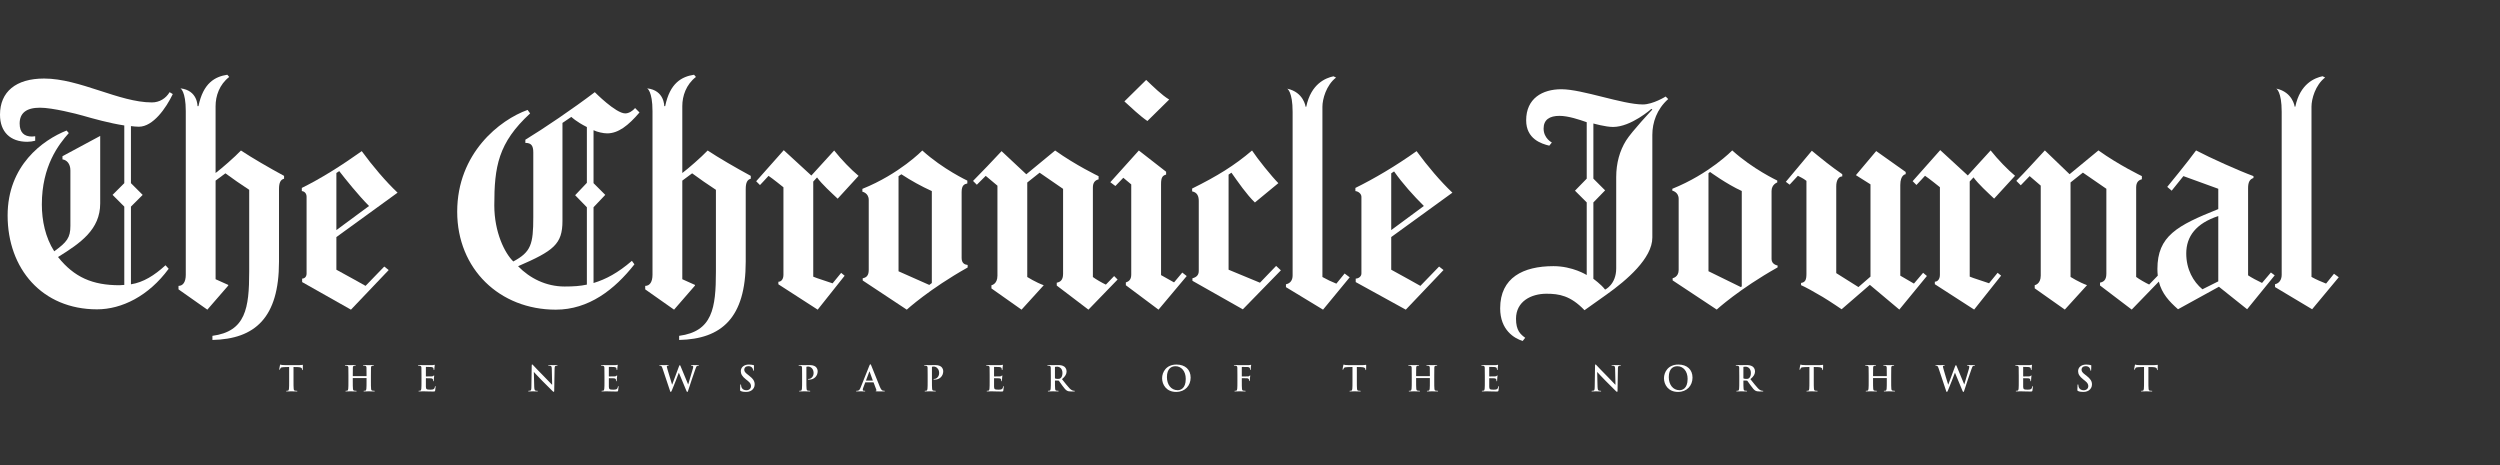
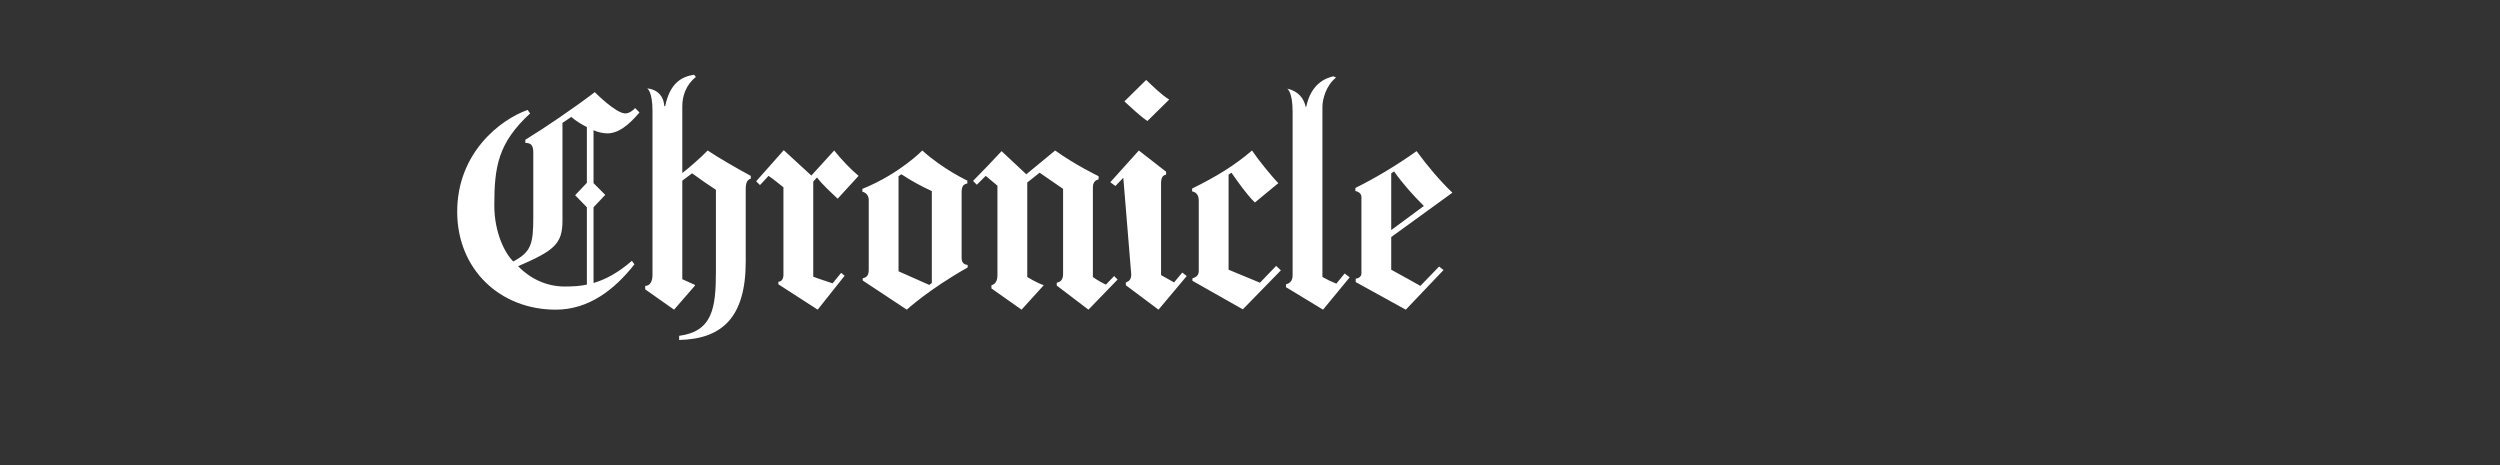
<svg xmlns="http://www.w3.org/2000/svg" fill="none" viewBox="0 0 215 40" height="40" width="215">
  <rect x="0" y="0" width="215" height="40" fill="#333333" stroke="none" />
  <g clip-path="url(#clip0_7733_1507)">
-     <path fill="white" d="M116.073 23.849L113.782 26.63L110.592 24.694V24.449C110.974 24.367 111.165 24.095 111.165 23.686V9.617C111.165 7.871 110.701 7.626 110.701 7.626C112.119 7.926 112.283 9.18 112.283 9.18H112.337C112.746 7.189 114.027 6.699 114.682 6.562L114.9 6.671C114.055 7.326 113.728 8.525 113.728 9.18V23.822C114.114 24.04 114.514 24.232 114.927 24.394L115.636 23.521L116.073 23.849ZM100.551 8.561L98.677 10.407C98.042 9.977 97.273 9.244 96.698 8.72L98.572 6.874C99.168 7.435 99.915 8.183 100.551 8.561ZM110.156 23.249L106.884 26.603L102.549 24.149V23.931C102.876 23.849 103.094 23.67 103.094 23.303V17.278C103.094 16.871 102.958 16.542 102.524 16.46L102.522 16.215C104.676 15.151 106.176 14.224 107.675 12.943C108.139 13.652 109.366 15.178 109.939 15.751L107.921 17.414C107.203 16.723 106.478 15.661 105.904 14.851L105.658 15.015V23.195L108.357 24.313L109.747 22.868L110.156 23.249ZM102.058 23.74L99.632 26.63L96.823 24.531V24.285C97.096 24.204 97.287 24.04 97.287 23.604V15.86L96.605 15.288L95.924 15.997L95.487 15.67L97.941 12.943L100.286 14.77V15.015C99.986 15.097 99.85 15.245 99.85 15.833V23.659L100.968 24.286L101.677 23.441L102.058 23.74ZM96.114 24.04L93.606 26.63L90.88 24.558V24.312C91.152 24.258 91.425 24.122 91.425 23.549V16.242L89.407 14.852C88.67 15.437 89.026 15.154 88.344 15.697V23.822C88.344 23.822 89.08 24.286 89.761 24.531L87.853 26.631L85.263 24.804V24.531C85.263 24.531 85.78 24.449 85.78 23.713V15.969L84.772 15.124L84.008 15.888L83.681 15.56C84.417 14.824 85.399 13.788 86.135 12.998L88.262 14.988L90.743 12.943C92.488 14.197 94.479 15.152 94.479 15.152V15.425C94.151 15.506 93.988 15.724 93.988 16.134V23.823C94.233 24.013 94.806 24.34 95.106 24.477C95.296 24.286 95.815 23.741 95.815 23.741L96.114 24.04ZM73.838 15.124L72.039 17.087C71.493 16.569 70.675 15.833 70.266 15.26L69.939 15.615V23.794C70.156 23.903 71.345 24.266 71.603 24.367L72.339 23.467L72.639 23.713L70.321 26.63L66.94 24.449V24.231C67.185 24.231 67.376 24.013 67.376 23.631V16.106C67.376 16.106 66.395 15.315 66.095 15.124C65.904 15.342 65.358 15.915 65.358 15.915L65.031 15.588L67.403 12.916L69.776 15.097L71.739 12.943C72.366 13.734 73.183 14.579 73.838 15.124ZM64.568 15.369C64.268 15.451 64.132 15.697 64.132 16.269V22.502C64.132 27.337 62.059 29.155 58.406 29.237V28.882C61.269 28.5 61.569 26.51 61.569 23.347V16.324C60.941 15.915 60.069 15.315 59.524 14.906C59.151 15.183 59.435 14.972 58.678 15.533V24.013L59.769 24.503V24.558L57.969 26.631L55.488 24.885V24.586C55.87 24.586 56.115 24.259 56.115 23.631V9.562C56.115 7.817 55.652 7.599 55.652 7.599C57.151 7.763 57.124 9.126 57.124 9.126H57.206C57.615 7.135 58.624 6.59 59.687 6.427L59.85 6.618C59.005 7.272 58.678 8.253 58.678 9.126V14.879C59.208 14.481 60.291 13.537 60.859 12.943C61.776 13.554 63.259 14.416 64.567 15.125V15.369H64.568ZM122.153 24.586C122.153 24.586 120.488 23.646 119.645 23.195V20.387L124.907 16.57C123.898 15.616 122.78 14.307 121.826 12.998C120.026 14.28 118.172 15.37 116.564 16.161V16.434C116.837 16.461 117.082 16.679 117.082 16.925V23.523C117.082 23.796 116.809 23.959 116.591 23.959V24.259L120.899 26.631L124.143 23.223L123.762 22.923L122.153 24.586ZM119.645 14.906L119.89 14.742C120.641 15.809 121.532 16.794 122.453 17.714L119.645 19.787V14.906ZM82.7 22.186V16.515C82.7 15.915 82.945 15.833 83.191 15.778V15.533C83.191 15.533 81.091 14.551 79.319 12.943C79.319 12.943 77.355 14.96 74.165 16.242V16.487C74.165 16.487 74.711 16.59 74.711 17.196V23.222C74.711 23.713 74.493 23.876 74.193 23.931V24.122L77.983 26.63C77.983 26.63 79.919 24.858 83.218 23.004V22.786C82.972 22.759 82.7 22.649 82.7 22.186ZM80.137 24.34L79.918 24.504L77.274 23.331V15.151L77.519 14.988C78.353 15.536 79.228 16.02 80.137 16.433V24.34H80.137ZM51.044 24.34V17.823L52.053 16.76L51.044 15.751V11.198C51.378 11.359 51.887 11.47 52.216 11.47C53.178 11.47 54.043 10.789 54.997 9.671L54.615 9.289C54.397 9.562 54.062 9.753 53.77 9.753C52.952 9.753 51.153 7.926 51.153 7.926C49.293 9.339 46.771 11.05 45.181 12.016V12.289C45.672 12.289 45.863 12.507 45.863 13.107V18.669C45.863 21.007 45.672 21.668 44.145 22.486C43.409 21.777 42.51 19.978 42.51 17.66C42.51 14.334 42.837 12.289 45.591 9.753L45.373 9.453C43.001 10.298 39.319 13.161 39.319 18.206C39.319 23.141 42.973 26.631 47.799 26.631C50.635 26.631 52.852 24.908 54.561 22.732L54.343 22.432C53.143 23.468 52.103 24.02 51.044 24.34ZM50.471 15.724L49.462 16.788L50.471 17.824V24.477C49.891 24.601 49.318 24.64 48.562 24.64C46.954 24.64 45.563 23.931 44.555 22.895C47.619 21.568 48.372 21.001 48.372 18.996V10.571L49.135 10.053C49.135 10.053 49.544 10.462 50.471 10.926V15.724Z" />
-     <path fill="white" d="M201.133 23.843L198.843 26.596L195.652 24.688V24.442C196.034 24.361 196.225 24.034 196.225 23.624V9.61C196.225 7.865 195.761 7.619 195.761 7.619C197.179 7.919 197.343 9.173 197.343 9.173H197.397C197.806 7.183 199.088 6.692 199.742 6.556L199.96 6.665C199.115 7.319 198.788 8.519 198.788 9.173V23.815C199.245 24.072 199.655 24.233 200.042 24.388L200.724 23.542L201.133 23.843ZM173.294 15.117L171.495 17.081C170.95 16.563 170.132 15.827 169.723 15.254L169.395 15.608V23.788C169.613 23.896 170.801 24.259 171.059 24.36L171.795 23.461L172.095 23.706L169.777 26.623L166.396 24.442V24.224C166.641 24.224 166.832 24.006 166.832 23.624V16.099C166.832 16.099 165.851 15.308 165.551 15.117C165.36 15.336 164.814 15.908 164.814 15.908L164.487 15.581L166.859 12.909L169.231 15.09L171.195 12.936C171.822 13.727 172.64 14.572 173.294 15.117ZM165.714 23.734L163.342 26.624L160.807 24.497L158.38 26.596C158.38 26.596 157.394 25.923 156.744 25.533C156.026 25.102 155.217 24.66 154.89 24.524V24.333C155.245 24.279 155.354 24.088 155.354 23.543V15.554C155.061 15.32 154.781 15.215 154.618 15.117L153.909 15.881L153.582 15.636L155.818 12.963C155.818 12.963 156.608 13.618 157.099 14C157.535 14.34 157.98 14.667 158.435 14.981V15.172C158.108 15.172 157.917 15.526 157.917 16.017V23.488L159.826 24.688L160.862 23.788V15.854L159.608 15.063L161.353 12.991L163.889 14.79V14.981C163.889 14.981 163.425 15.008 163.425 15.908V23.706C163.425 23.706 164.489 24.32 164.598 24.388L165.388 23.461L165.714 23.734ZM195.298 23.434L194.534 24.333C194.126 24.143 193.62 23.87 193.335 23.679V16.181C193.335 15.69 193.462 15.418 193.798 15.309V15.145C192.516 14.674 190.065 13.572 188.863 12.937C188.154 13.918 186.382 16.072 186.382 16.072L186.764 16.399C186.764 16.399 187.391 15.608 187.773 15.145L190.772 16.235V17.981C187.228 19.398 185.537 20.298 185.537 23.134C185.537 23.335 185.548 23.525 185.569 23.704C185.421 23.858 184.986 24.312 184.828 24.47C184.528 24.333 183.956 24.006 183.71 23.816V16.126C183.71 15.717 183.874 15.499 184.201 15.417V15.145C184.201 15.145 182.21 14.19 180.466 12.936L177.984 14.981L175.858 12.936C175.121 13.727 174.14 14.817 173.403 15.554L173.785 15.935L174.549 15.145L175.503 15.963V23.706C175.503 24.442 174.985 24.524 174.985 24.524V24.797L177.575 26.624L179.484 24.524C178.802 24.279 178.066 23.816 178.066 23.816V15.69L179.129 14.845L181.147 16.235V23.543C181.147 24.115 180.874 24.252 180.602 24.306V24.552L183.328 26.624L185.66 24.216C185.92 25.258 186.559 25.93 187.309 26.596L190.827 24.66L193.253 26.596L195.625 23.679L195.298 23.434ZM190.772 24.197L189.409 24.879C188.618 24.225 188.018 23.162 188.018 21.798C188.018 20.326 188.863 19.208 190.772 18.581V24.197ZM152.354 22.288V16.426C152.354 15.854 152.845 15.69 152.845 15.69V15.526C152.845 15.526 150.746 14.545 148.973 12.936C148.973 12.936 147.01 14.953 143.82 16.235V16.398C143.82 16.398 144.365 16.508 144.365 17.107V23.215C144.365 23.842 143.847 23.924 143.847 23.924V24.114L147.638 26.623C147.638 26.623 149.574 24.851 152.873 22.997V22.833C152.872 22.834 152.354 22.752 152.354 22.288ZM149.791 24.633L149.71 24.688L146.929 23.325V14.899L147.065 14.79C147.065 14.79 148.483 15.827 149.792 16.426V24.633H149.791ZM143.247 8.301C143.247 8.301 142.157 8.983 141.284 8.983C139.539 8.983 136.076 7.674 134.277 7.674C132.641 7.674 131.25 8.465 131.25 10.346C131.25 11.955 132.559 12.364 133.24 12.528L133.459 12.255C133.459 12.255 132.75 11.9 132.75 11.055C132.75 10.291 133.267 9.964 134.113 9.964C134.876 9.964 135.83 10.291 136.458 10.51V15.363L135.449 16.399L136.458 17.408V23.652C136.458 23.652 135.258 22.889 133.595 22.889C131.004 22.889 129.014 23.87 129.014 26.515C129.014 28.396 130.241 29.105 130.95 29.323L131.168 29.05C130.759 28.75 130.377 28.424 130.377 27.415C130.377 25.915 131.686 25.261 132.995 25.261C134.086 25.261 135.067 25.424 136.267 26.678L138.148 25.342C139.918 24.085 142.101 22.207 142.101 20.434V11.6C142.101 10.537 142.483 9.392 143.465 8.519L143.247 8.301ZM139.839 12.091C139.295 12.965 138.994 14.027 138.994 15.227V23.079C138.994 24.47 138.039 24.906 138.039 24.906C137.685 24.442 137.031 23.979 137.031 23.979V17.408L138.039 16.372L137.031 15.363V10.619C137.031 10.619 138.067 10.918 138.721 10.918C140.275 10.918 142.02 9.364 142.02 9.364L142.102 9.419C142.102 9.419 140.331 11.301 139.839 12.091Z" />
-     <path fill="white" d="M24.43 15.369C24.13 15.451 23.994 15.697 23.994 16.269V22.502C23.994 27.337 21.922 29.155 18.268 29.237V28.882C21.131 28.5 21.431 26.51 21.431 23.347V16.324C20.804 15.915 19.931 15.315 19.386 14.906C19.013 15.183 19.297 14.972 18.541 15.533V24.013L19.631 24.503V24.558L17.832 26.631L15.351 24.885V24.586C15.732 24.586 15.977 24.259 15.977 23.631V9.562C15.977 7.817 15.514 7.599 15.514 7.599C17.014 7.763 16.986 9.126 16.986 9.126H17.068C17.477 7.135 18.486 6.59 19.549 6.427L19.713 6.618C18.867 7.272 18.54 8.253 18.54 9.126V14.879C19.07 14.481 20.153 13.537 20.722 12.943C21.638 13.554 23.121 14.416 24.43 15.125V15.369H24.43ZM14.86 8.09C14.287 9.289 13.169 10.898 11.943 10.898C11.724 10.898 11.479 10.871 11.261 10.844V15.752L12.27 16.761L11.261 17.769V24.45C12.324 24.286 13.278 23.686 14.233 22.813L14.506 23.113C12.788 25.458 10.47 26.603 8.344 26.603C3.627 26.603 0.655 23.114 0.655 18.533C0.655 14.218 3.681 12.043 5.726 11.225L5.917 11.444C5.044 12.425 3.599 14.279 3.599 17.578C3.599 18.969 3.899 20.414 4.663 21.613C5.754 20.823 6.054 20.442 6.054 19.432V14.661C6.054 14.088 5.754 13.761 5.372 13.706V13.434L8.617 11.689V17.496C8.617 19.741 6.926 20.904 4.99 22.104C6.381 23.849 7.962 24.53 10.28 24.53C10.416 24.53 10.525 24.503 10.689 24.503V17.769L9.68 16.76L10.689 15.751V10.789C9.434 10.598 8.022 10.205 7.117 9.944C6.6 9.795 4.526 9.262 3.436 9.262C2.263 9.262 1.69 9.725 1.69 10.625C1.69 11.389 2.072 11.743 2.754 11.743C2.837 11.743 3.027 11.717 3.027 11.717V12.103C2.804 12.161 2.575 12.192 2.344 12.194C0.872 12.194 0 11.334 0 9.862C0 7.898 1.363 6.754 3.79 6.754C6.865 6.754 10.252 8.808 13.06 8.808C13.714 8.808 14.258 8.472 14.587 7.926L14.86 8.09Z" />
-     <path fill="white" d="M31.438 24.585C31.438 24.585 29.772 23.645 28.929 23.195V20.387L34.191 16.57C33.182 15.615 32.065 14.306 31.11 12.998C29.311 14.279 27.565 15.37 25.957 16.161V16.433C26.23 16.461 26.366 16.679 26.366 16.924V23.523C26.366 23.795 26.202 23.959 25.984 23.959V24.259L30.183 26.631L33.428 23.223L33.046 22.923L31.438 24.585ZM28.929 14.879L29.174 14.715C29.679 15.37 30.827 16.804 31.737 17.714L28.929 19.787V14.879ZM24.867 31.561L24.419 31.573C24.245 31.579 24.173 31.594 24.128 31.66C24.098 31.706 24.083 31.741 24.077 31.765C24.071 31.789 24.062 31.802 24.044 31.802C24.022 31.802 24.017 31.786 24.017 31.753C24.017 31.705 24.073 31.432 24.08 31.408C24.089 31.369 24.098 31.351 24.116 31.351C24.14 31.351 24.17 31.381 24.245 31.387C24.332 31.396 24.446 31.402 24.545 31.402H25.734C25.927 31.402 25.999 31.372 26.023 31.372C26.044 31.372 26.047 31.39 26.047 31.435C26.047 31.498 26.038 31.706 26.038 31.784C26.035 31.814 26.029 31.832 26.011 31.832C25.987 31.832 25.981 31.817 25.978 31.772L25.975 31.739C25.969 31.661 25.888 31.577 25.62 31.571L25.242 31.562V32.794C25.242 33.07 25.242 33.307 25.257 33.436C25.266 33.52 25.284 33.586 25.374 33.599C25.416 33.605 25.482 33.611 25.527 33.611C25.56 33.611 25.575 33.619 25.575 33.634C25.575 33.655 25.551 33.664 25.518 33.664C25.32 33.664 25.131 33.655 25.047 33.655C24.978 33.655 24.788 33.664 24.668 33.664C24.629 33.664 24.608 33.655 24.608 33.634C24.608 33.619 24.62 33.611 24.656 33.611C24.701 33.611 24.737 33.604 24.764 33.599C24.824 33.586 24.842 33.52 24.851 33.433C24.866 33.307 24.866 33.07 24.866 32.794V31.561H24.867ZM31.505 32.348C31.514 32.348 31.523 32.342 31.523 32.327V32.264C31.523 31.808 31.523 31.723 31.517 31.627C31.511 31.525 31.487 31.477 31.388 31.456C31.349 31.449 31.31 31.447 31.271 31.447C31.238 31.447 31.22 31.441 31.22 31.42C31.22 31.4 31.241 31.393 31.283 31.393C31.445 31.393 31.634 31.402 31.715 31.402C31.788 31.402 31.977 31.393 32.094 31.393C32.136 31.393 32.157 31.4 32.157 31.42C32.157 31.441 32.139 31.447 32.103 31.447C32.079 31.447 32.052 31.45 32.016 31.456C31.935 31.471 31.911 31.522 31.905 31.627C31.899 31.723 31.899 31.808 31.899 32.264V32.793C31.899 33.069 31.899 33.306 31.914 33.435C31.923 33.519 31.941 33.586 32.031 33.598C32.073 33.604 32.139 33.61 32.184 33.61C32.217 33.61 32.232 33.618 32.232 33.633C32.232 33.655 32.208 33.664 32.172 33.664C31.977 33.664 31.788 33.655 31.703 33.655C31.635 33.655 31.445 33.664 31.328 33.664C31.286 33.664 31.265 33.655 31.265 33.633C31.265 33.618 31.277 33.61 31.313 33.61C31.358 33.61 31.394 33.604 31.421 33.598C31.481 33.586 31.496 33.52 31.508 33.432C31.523 33.306 31.523 33.069 31.523 32.793V32.528C31.523 32.516 31.514 32.511 31.505 32.511H30.358C30.349 32.511 30.339 32.513 30.339 32.528V32.793C30.339 33.069 30.339 33.306 30.354 33.435C30.363 33.519 30.381 33.586 30.471 33.598C30.513 33.604 30.58 33.61 30.625 33.61C30.658 33.61 30.673 33.618 30.673 33.633C30.673 33.655 30.649 33.664 30.613 33.664C30.418 33.664 30.228 33.655 30.144 33.655C30.075 33.655 29.886 33.664 29.765 33.664C29.726 33.664 29.705 33.655 29.705 33.633C29.705 33.618 29.717 33.61 29.753 33.61C29.799 33.61 29.834 33.604 29.862 33.598C29.922 33.586 29.937 33.52 29.949 33.432C29.964 33.306 29.964 33.069 29.964 32.793V32.264C29.964 31.808 29.964 31.723 29.958 31.627C29.952 31.525 29.928 31.477 29.829 31.456C29.79 31.449 29.751 31.447 29.712 31.447C29.679 31.447 29.661 31.441 29.661 31.42C29.661 31.4 29.682 31.393 29.724 31.393C29.886 31.393 30.075 31.402 30.156 31.402C30.229 31.402 30.418 31.393 30.535 31.393C30.577 31.393 30.598 31.4 30.598 31.42C30.598 31.441 30.58 31.447 30.544 31.447C30.52 31.447 30.493 31.45 30.457 31.456C30.376 31.471 30.352 31.522 30.346 31.627C30.34 31.723 30.34 31.808 30.34 32.264V32.327C30.34 32.342 30.349 32.348 30.358 32.348H31.505ZM36.248 32.264C36.248 31.808 36.248 31.723 36.242 31.627C36.236 31.525 36.212 31.477 36.113 31.456C36.074 31.449 36.035 31.447 35.996 31.447C35.962 31.447 35.944 31.441 35.944 31.42C35.944 31.4 35.966 31.393 36.011 31.393C36.17 31.393 36.359 31.402 36.443 31.402C36.539 31.402 37.137 31.402 37.194 31.4C37.237 31.396 37.281 31.39 37.323 31.381C37.338 31.378 37.356 31.369 37.371 31.369C37.386 31.369 37.389 31.381 37.389 31.396C37.389 31.417 37.374 31.453 37.365 31.591C37.362 31.622 37.356 31.754 37.35 31.789C37.347 31.805 37.341 31.823 37.32 31.823C37.299 31.823 37.293 31.808 37.293 31.781C37.294 31.744 37.287 31.707 37.275 31.673C37.254 31.619 37.224 31.583 37.074 31.564C36.932 31.557 36.789 31.553 36.647 31.552C36.632 31.552 36.626 31.561 36.626 31.583V32.342C36.626 32.364 36.629 32.375 36.647 32.375C36.713 32.375 37.058 32.375 37.128 32.369C37.2 32.363 37.245 32.354 37.272 32.324C37.293 32.3 37.305 32.285 37.32 32.285C37.332 32.285 37.341 32.291 37.341 32.309C37.341 32.327 37.326 32.375 37.317 32.528C37.311 32.589 37.305 32.709 37.305 32.73C37.305 32.753 37.305 32.787 37.278 32.787C37.257 32.787 37.251 32.775 37.251 32.76C37.248 32.73 37.248 32.691 37.239 32.652C37.224 32.592 37.182 32.547 37.071 32.535C36.929 32.528 36.787 32.526 36.644 32.526C36.63 32.526 36.626 32.538 36.626 32.556V32.793C36.626 32.895 36.623 33.172 36.626 33.259C36.632 33.466 36.68 33.511 36.986 33.511C37.065 33.511 37.191 33.511 37.269 33.475C37.347 33.439 37.383 33.376 37.404 33.252C37.41 33.219 37.416 33.207 37.437 33.207C37.461 33.207 37.461 33.231 37.461 33.261C37.461 33.33 37.437 33.535 37.422 33.594C37.401 33.672 37.374 33.672 37.26 33.672C36.806 33.672 36.605 33.654 36.428 33.654C36.359 33.654 36.17 33.663 36.05 33.663C36.011 33.663 35.989 33.654 35.989 33.633C35.989 33.618 36.001 33.609 36.038 33.609C36.083 33.609 36.118 33.603 36.146 33.597C36.206 33.585 36.221 33.519 36.233 33.432C36.248 33.306 36.248 33.069 36.248 32.792V32.264ZM45.943 33.255C45.949 33.49 45.989 33.568 46.048 33.589C46.099 33.607 46.156 33.61 46.205 33.61C46.238 33.61 46.256 33.616 46.256 33.633C46.256 33.658 46.229 33.664 46.187 33.664C45.991 33.664 45.871 33.655 45.814 33.655C45.787 33.655 45.646 33.664 45.49 33.664C45.451 33.664 45.424 33.661 45.424 33.633C45.424 33.616 45.442 33.61 45.472 33.61C45.511 33.61 45.565 33.607 45.608 33.594C45.685 33.57 45.698 33.483 45.7 33.222L45.727 31.444C45.727 31.384 45.737 31.342 45.767 31.342C45.799 31.342 45.827 31.381 45.878 31.435C45.914 31.474 46.37 31.964 46.809 32.399C47.013 32.603 47.419 33.036 47.47 33.084H47.485L47.455 31.735C47.452 31.552 47.425 31.495 47.353 31.465C47.307 31.447 47.236 31.447 47.193 31.447C47.157 31.447 47.145 31.438 47.145 31.42C47.145 31.396 47.178 31.393 47.223 31.393C47.379 31.393 47.524 31.402 47.587 31.402C47.62 31.402 47.734 31.393 47.881 31.393C47.92 31.393 47.95 31.396 47.95 31.42C47.95 31.438 47.932 31.447 47.896 31.447C47.866 31.446 47.836 31.449 47.806 31.456C47.722 31.48 47.698 31.543 47.695 31.711L47.662 33.607C47.662 33.673 47.65 33.7 47.623 33.7C47.59 33.7 47.554 33.667 47.52 33.634C47.331 33.454 46.947 33.06 46.634 32.751C46.307 32.426 45.973 32.051 45.919 31.994H45.91L45.943 33.255ZM51.983 32.264C51.983 31.808 51.983 31.723 51.977 31.627C51.971 31.525 51.947 31.477 51.848 31.456C51.809 31.449 51.77 31.447 51.731 31.447C51.698 31.447 51.68 31.441 51.68 31.42C51.68 31.4 51.701 31.393 51.746 31.393C51.905 31.393 52.094 31.402 52.178 31.402C52.275 31.402 52.872 31.402 52.929 31.4C52.973 31.396 53.016 31.39 53.058 31.381C53.073 31.378 53.091 31.369 53.107 31.369C53.121 31.369 53.124 31.381 53.124 31.396C53.124 31.417 53.109 31.453 53.1 31.591C53.097 31.622 53.091 31.754 53.085 31.789C53.083 31.805 53.076 31.823 53.055 31.823C53.034 31.823 53.028 31.808 53.028 31.781C53.028 31.744 53.022 31.707 53.01 31.673C52.989 31.619 52.959 31.583 52.809 31.564C52.667 31.557 52.525 31.553 52.383 31.552C52.368 31.552 52.361 31.561 52.361 31.583V32.342C52.361 32.364 52.364 32.375 52.383 32.375C52.449 32.375 52.794 32.375 52.863 32.369C52.935 32.363 52.98 32.354 53.007 32.324C53.029 32.3 53.041 32.285 53.056 32.285C53.068 32.285 53.077 32.291 53.077 32.309C53.077 32.327 53.062 32.375 53.053 32.528C53.047 32.595 53.043 32.663 53.041 32.73C53.041 32.753 53.041 32.787 53.014 32.787C52.992 32.787 52.987 32.775 52.987 32.76C52.984 32.73 52.984 32.691 52.974 32.652C52.959 32.592 52.917 32.547 52.806 32.535C52.664 32.528 52.522 32.526 52.38 32.526C52.365 32.526 52.362 32.538 52.362 32.556V32.793C52.362 32.895 52.359 33.172 52.362 33.259C52.368 33.466 52.416 33.511 52.722 33.511C52.801 33.511 52.927 33.511 53.005 33.475C53.083 33.439 53.119 33.376 53.14 33.252C53.146 33.219 53.152 33.207 53.173 33.207C53.197 33.207 53.197 33.231 53.197 33.261C53.197 33.33 53.173 33.535 53.158 33.594C53.138 33.672 53.111 33.672 52.996 33.672C52.543 33.672 52.342 33.654 52.164 33.654C52.096 33.654 51.906 33.663 51.786 33.663C51.747 33.663 51.726 33.654 51.726 33.633C51.726 33.618 51.738 33.609 51.774 33.609C51.819 33.609 51.855 33.603 51.882 33.597C51.942 33.585 51.957 33.519 51.969 33.432C51.984 33.306 51.984 33.069 51.984 32.792V32.264H51.983ZM56.978 31.687C56.942 31.576 56.909 31.504 56.867 31.474C56.834 31.453 56.774 31.447 56.746 31.447C56.716 31.447 56.698 31.444 56.698 31.42C56.698 31.399 56.722 31.393 56.764 31.393C56.92 31.393 57.086 31.402 57.113 31.402C57.14 31.402 57.272 31.393 57.446 31.393C57.488 31.393 57.51 31.402 57.51 31.42C57.51 31.444 57.485 31.447 57.456 31.447C57.431 31.447 57.402 31.447 57.38 31.459C57.353 31.471 57.347 31.492 57.347 31.525C57.347 31.564 57.377 31.666 57.414 31.802C57.465 32 57.744 32.91 57.798 33.078H57.807L58.39 31.513C58.423 31.429 58.441 31.405 58.465 31.405C58.498 31.405 58.513 31.45 58.552 31.546L59.177 33.057H59.186C59.24 32.855 59.48 32.063 59.586 31.711C59.607 31.642 59.616 31.579 59.616 31.537C59.616 31.489 59.589 31.447 59.471 31.447C59.441 31.447 59.42 31.438 59.42 31.42C59.42 31.399 59.444 31.393 59.489 31.393C59.649 31.393 59.775 31.402 59.801 31.402C59.823 31.402 59.952 31.393 60.051 31.393C60.084 31.393 60.105 31.399 60.105 31.417C60.105 31.438 60.09 31.447 60.063 31.447C60.027 31.447 59.992 31.452 59.958 31.462C59.886 31.489 59.852 31.609 59.79 31.781C59.651 32.159 59.336 33.114 59.189 33.565C59.156 33.67 59.141 33.706 59.102 33.706C59.072 33.706 59.054 33.67 59.009 33.559L58.384 32.054H58.378C58.321 32.207 57.922 33.271 57.792 33.547C57.735 33.67 57.72 33.706 57.685 33.706C57.654 33.706 57.639 33.674 57.616 33.595L56.978 31.687ZM63.704 33.628C63.656 33.606 63.646 33.592 63.646 33.526C63.646 33.36 63.658 33.18 63.661 33.132C63.664 33.087 63.673 33.054 63.697 33.054C63.724 33.054 63.728 33.081 63.728 33.105C63.728 33.144 63.74 33.207 63.755 33.258C63.821 33.48 63.998 33.562 64.184 33.562C64.455 33.562 64.587 33.379 64.587 33.219C64.587 33.072 64.542 32.931 64.293 32.739L64.154 32.63C63.824 32.372 63.71 32.162 63.71 31.919C63.71 31.588 63.986 31.351 64.403 31.351C64.599 31.351 64.725 31.381 64.803 31.402C64.83 31.408 64.845 31.417 64.845 31.438C64.845 31.477 64.833 31.564 64.833 31.798C64.833 31.864 64.824 31.888 64.8 31.888C64.779 31.888 64.77 31.87 64.77 31.834C64.764 31.762 64.737 31.693 64.692 31.636C64.647 31.579 64.56 31.489 64.365 31.489C64.142 31.489 64.007 31.618 64.007 31.799C64.007 31.937 64.076 32.042 64.326 32.231L64.409 32.294C64.77 32.574 64.902 32.775 64.902 33.06C64.904 33.164 64.879 33.267 64.829 33.358C64.78 33.45 64.708 33.527 64.62 33.583C64.469 33.679 64.301 33.706 64.142 33.706C63.968 33.706 63.833 33.685 63.704 33.628ZM68.98 32.264C68.98 31.808 68.98 31.723 68.975 31.627C68.968 31.525 68.944 31.477 68.846 31.456C68.807 31.449 68.768 31.446 68.728 31.447C68.695 31.447 68.677 31.441 68.677 31.42C68.677 31.4 68.698 31.393 68.743 31.393C68.903 31.393 69.092 31.402 69.176 31.402C69.299 31.402 69.473 31.393 69.611 31.393C69.987 31.393 70.122 31.52 70.17 31.564C70.236 31.628 70.32 31.762 70.32 31.922C70.32 32.349 70.008 32.649 69.582 32.649C69.566 32.649 69.533 32.649 69.518 32.646C69.503 32.643 69.482 32.64 69.482 32.619C69.482 32.595 69.503 32.586 69.566 32.586C69.734 32.586 69.969 32.397 69.969 32.09C69.969 31.991 69.96 31.79 69.792 31.64C69.71 31.565 69.603 31.523 69.491 31.523C69.452 31.521 69.413 31.525 69.374 31.535C69.359 31.541 69.35 31.559 69.35 31.592V32.793C69.35 33.07 69.35 33.307 69.365 33.436C69.374 33.52 69.392 33.586 69.482 33.598C69.524 33.604 69.59 33.61 69.635 33.61C69.669 33.61 69.684 33.619 69.684 33.634C69.684 33.655 69.659 33.664 69.627 33.664C69.429 33.664 69.239 33.655 69.161 33.655C69.092 33.655 68.903 33.664 68.782 33.664C68.743 33.664 68.722 33.655 68.722 33.634C68.722 33.619 68.734 33.61 68.77 33.61C68.816 33.61 68.851 33.604 68.878 33.598C68.939 33.586 68.953 33.52 68.966 33.433C68.98 33.307 68.98 33.07 68.98 32.793V32.264ZM74.432 32.88C74.417 32.88 74.411 32.886 74.405 32.904L74.243 33.334C74.218 33.392 74.202 33.454 74.197 33.517C74.197 33.571 74.224 33.61 74.317 33.61H74.363C74.399 33.61 74.408 33.616 74.408 33.633C74.408 33.658 74.39 33.664 74.357 33.664C74.26 33.664 74.131 33.655 74.038 33.655C74.005 33.655 73.84 33.664 73.684 33.664C73.645 33.664 73.627 33.658 73.627 33.633C73.627 33.616 73.639 33.61 73.663 33.61C73.69 33.61 73.732 33.607 73.756 33.604C73.894 33.586 73.951 33.483 74.011 33.333L74.765 31.447C74.801 31.36 74.819 31.327 74.849 31.327C74.876 31.327 74.894 31.354 74.924 31.423C74.996 31.588 75.477 32.814 75.669 33.27C75.783 33.541 75.87 33.582 75.933 33.597C75.979 33.606 76.024 33.609 76.06 33.609C76.084 33.609 76.099 33.612 76.099 33.633C76.099 33.657 76.072 33.663 75.961 33.663C75.853 33.663 75.633 33.663 75.393 33.657C75.339 33.654 75.303 33.654 75.303 33.633C75.303 33.615 75.315 33.609 75.345 33.606C75.366 33.6 75.387 33.573 75.372 33.537L75.132 32.9C75.126 32.885 75.117 32.879 75.102 32.879H74.432V32.88ZM75.045 32.73C75.06 32.73 75.063 32.721 75.06 32.712L74.79 31.97C74.787 31.958 74.784 31.943 74.774 31.943C74.766 31.943 74.76 31.958 74.757 31.97L74.48 32.709C74.477 32.721 74.48 32.73 74.492 32.73H75.045ZM79.778 32.264C79.778 31.808 79.778 31.723 79.772 31.627C79.766 31.525 79.742 31.477 79.643 31.456C79.605 31.449 79.565 31.447 79.526 31.447C79.493 31.447 79.475 31.441 79.475 31.42C79.475 31.4 79.496 31.393 79.541 31.393C79.7 31.393 79.89 31.402 79.974 31.402C80.097 31.402 80.271 31.393 80.409 31.393C80.784 31.393 80.92 31.52 80.968 31.564C81.034 31.628 81.118 31.762 81.118 31.922C81.118 32.349 80.806 32.649 80.379 32.649C80.364 32.649 80.331 32.649 80.316 32.646C80.301 32.643 80.28 32.64 80.28 32.619C80.28 32.595 80.301 32.586 80.364 32.586C80.532 32.586 80.766 32.397 80.766 32.09C80.766 31.991 80.758 31.79 80.589 31.64C80.507 31.565 80.4 31.523 80.289 31.523C80.249 31.521 80.21 31.525 80.172 31.535C80.156 31.541 80.147 31.559 80.147 31.592V32.793C80.147 33.07 80.147 33.307 80.162 33.436C80.172 33.52 80.189 33.586 80.28 33.598C80.322 33.604 80.388 33.61 80.433 33.61C80.466 33.61 80.481 33.619 80.481 33.634C80.481 33.655 80.457 33.664 80.424 33.664C80.226 33.664 80.036 33.655 79.958 33.655C79.889 33.655 79.7 33.664 79.58 33.664C79.541 33.664 79.519 33.655 79.519 33.634C79.519 33.619 79.531 33.61 79.567 33.61C79.612 33.61 79.649 33.604 79.676 33.598C79.736 33.586 79.751 33.52 79.763 33.433C79.778 33.307 79.778 33.07 79.778 32.793V32.264H79.778ZM85.11 32.264C85.11 31.808 85.11 31.723 85.104 31.627C85.098 31.525 85.073 31.477 84.975 31.456C84.936 31.449 84.897 31.447 84.858 31.447C84.824 31.447 84.806 31.441 84.806 31.42C84.806 31.4 84.828 31.393 84.873 31.393C85.032 31.393 85.221 31.402 85.305 31.402C85.401 31.402 85.999 31.402 86.056 31.4C86.113 31.393 86.162 31.387 86.185 31.381C86.2 31.378 86.218 31.369 86.233 31.369C86.248 31.369 86.251 31.381 86.251 31.396C86.251 31.417 86.236 31.453 86.227 31.591C86.224 31.622 86.218 31.754 86.212 31.789C86.209 31.805 86.203 31.823 86.182 31.823C86.161 31.823 86.155 31.808 86.155 31.781C86.155 31.744 86.149 31.707 86.137 31.673C86.116 31.619 86.086 31.583 85.936 31.564C85.794 31.557 85.651 31.553 85.509 31.552C85.494 31.552 85.488 31.561 85.488 31.583V32.342C85.488 32.364 85.491 32.375 85.509 32.375C85.575 32.375 85.921 32.375 85.99 32.369C86.062 32.363 86.107 32.354 86.134 32.324C86.155 32.3 86.167 32.285 86.182 32.285C86.194 32.285 86.203 32.291 86.203 32.309C86.203 32.327 86.188 32.375 86.179 32.528C86.173 32.595 86.169 32.663 86.167 32.73C86.167 32.753 86.167 32.787 86.14 32.787C86.119 32.787 86.113 32.775 86.113 32.76C86.11 32.73 86.11 32.691 86.101 32.652C86.086 32.592 86.044 32.547 85.933 32.535C85.791 32.528 85.649 32.526 85.507 32.526C85.492 32.526 85.489 32.538 85.489 32.556V32.793C85.489 32.895 85.486 33.172 85.489 33.259C85.495 33.466 85.543 33.511 85.849 33.511C85.927 33.511 86.053 33.511 86.132 33.475C86.21 33.439 86.246 33.376 86.267 33.252C86.273 33.219 86.279 33.207 86.3 33.207C86.324 33.207 86.324 33.231 86.324 33.261C86.324 33.33 86.3 33.535 86.285 33.594C86.264 33.672 86.237 33.672 86.123 33.672C85.669 33.672 85.468 33.654 85.29 33.654C85.222 33.654 85.032 33.663 84.912 33.663C84.873 33.663 84.852 33.654 84.852 33.633C84.852 33.618 84.864 33.609 84.9 33.609C84.945 33.609 84.981 33.603 85.008 33.597C85.068 33.585 85.083 33.519 85.095 33.432C85.11 33.306 85.11 33.069 85.11 32.792V32.264H85.11ZM90.372 32.264C90.372 31.808 90.372 31.723 90.366 31.627C90.359 31.525 90.335 31.477 90.237 31.456C90.198 31.449 90.159 31.447 90.119 31.447C90.086 31.447 90.068 31.441 90.068 31.42C90.068 31.4 90.09 31.393 90.134 31.393C90.294 31.393 90.483 31.402 90.546 31.402C90.648 31.402 90.876 31.393 90.969 31.393C91.159 31.393 91.36 31.411 91.522 31.523C91.606 31.58 91.726 31.733 91.726 31.934C91.726 32.156 91.633 32.36 91.33 32.607C91.597 32.943 91.805 33.21 91.982 33.397C92.15 33.571 92.273 33.592 92.318 33.601C92.351 33.607 92.378 33.61 92.402 33.61C92.426 33.61 92.438 33.619 92.438 33.634C92.438 33.658 92.417 33.664 92.381 33.664H92.096C91.928 33.664 91.853 33.649 91.775 33.607C91.645 33.538 91.531 33.397 91.363 33.166C91.243 33 91.105 32.796 91.066 32.751C91.051 32.733 91.033 32.73 91.012 32.73L90.751 32.724C90.736 32.724 90.727 32.73 90.727 32.748V32.79C90.727 33.069 90.727 33.307 90.742 33.432C90.751 33.52 90.769 33.586 90.859 33.598C90.904 33.604 90.97 33.61 91.006 33.61C91.03 33.61 91.042 33.618 91.042 33.633C91.042 33.655 91.021 33.664 90.982 33.664C90.808 33.664 90.585 33.655 90.54 33.655C90.483 33.655 90.294 33.664 90.174 33.664C90.135 33.664 90.114 33.655 90.114 33.633C90.114 33.618 90.126 33.61 90.162 33.61C90.207 33.61 90.243 33.604 90.27 33.598C90.33 33.586 90.345 33.52 90.357 33.432C90.373 33.306 90.373 33.069 90.373 32.793V32.264H90.372ZM90.726 32.501C90.726 32.534 90.733 32.547 90.753 32.555C90.816 32.577 90.906 32.586 90.982 32.586C91.102 32.586 91.141 32.574 91.195 32.535C91.285 32.469 91.372 32.33 91.372 32.084C91.372 31.658 91.09 31.535 90.912 31.535C90.837 31.535 90.783 31.537 90.753 31.547C90.732 31.553 90.726 31.564 90.726 31.588V32.501H90.726ZM99.941 32.528C99.941 32.015 100.281 31.351 101.181 31.351C101.93 31.351 102.395 31.787 102.395 32.474C102.395 33.162 101.914 33.706 101.151 33.706C100.29 33.706 99.941 33.06 99.941 32.528ZM101.975 32.586C101.975 31.913 101.587 31.495 101.095 31.495C100.749 31.495 100.356 31.687 100.356 32.435C100.356 33.06 100.701 33.556 101.278 33.556C101.488 33.556 101.975 33.453 101.975 32.586ZM106.795 32.793C106.795 33.081 106.795 33.306 106.81 33.432C106.819 33.52 106.837 33.586 106.927 33.598C106.97 33.604 107.036 33.61 107.078 33.61C107.117 33.61 107.129 33.618 107.129 33.633C107.129 33.655 107.108 33.664 107.062 33.664C106.873 33.664 106.684 33.655 106.606 33.655C106.528 33.655 106.339 33.664 106.225 33.664C106.183 33.664 106.161 33.658 106.161 33.633C106.161 33.618 106.173 33.61 106.207 33.61C106.252 33.61 106.288 33.604 106.315 33.598C106.375 33.586 106.39 33.52 106.402 33.432C106.417 33.306 106.417 33.081 106.417 32.793V32.264C106.417 31.808 106.417 31.723 106.411 31.627C106.405 31.525 106.381 31.477 106.281 31.456C106.243 31.449 106.204 31.447 106.164 31.447C106.134 31.447 106.113 31.441 106.113 31.423C106.113 31.399 106.137 31.393 106.182 31.393C106.338 31.393 106.528 31.402 106.615 31.402C106.729 31.402 107.339 31.402 107.408 31.399C107.465 31.396 107.501 31.396 107.531 31.387C107.549 31.381 107.564 31.369 107.579 31.369C107.591 31.369 107.6 31.381 107.6 31.396C107.6 31.417 107.585 31.453 107.576 31.532C107.573 31.562 107.567 31.739 107.561 31.775C107.558 31.799 107.552 31.817 107.531 31.817C107.51 31.817 107.504 31.802 107.501 31.769C107.501 31.745 107.501 31.697 107.483 31.654C107.462 31.613 107.399 31.567 107.285 31.564L106.822 31.556C106.804 31.556 106.795 31.564 106.795 31.598V32.349C106.795 32.366 106.798 32.376 106.816 32.376L107.201 32.373C107.252 32.373 107.294 32.373 107.336 32.37C107.393 32.367 107.435 32.355 107.465 32.316C107.48 32.298 107.486 32.285 107.504 32.285C107.516 32.285 107.522 32.295 107.522 32.312C107.522 32.33 107.507 32.406 107.498 32.499C107.492 32.559 107.486 32.697 107.486 32.718C107.486 32.745 107.486 32.775 107.455 32.775C107.438 32.775 107.431 32.754 107.431 32.733C107.43 32.702 107.424 32.67 107.414 32.64C107.399 32.598 107.353 32.544 107.26 32.532C107.185 32.523 106.867 32.523 106.816 32.523C106.801 32.523 106.795 32.529 106.795 32.55V32.793H106.795ZM116.313 31.561L115.866 31.573C115.691 31.579 115.619 31.594 115.574 31.66C115.544 31.706 115.529 31.741 115.523 31.765C115.517 31.789 115.508 31.802 115.49 31.802C115.469 31.802 115.463 31.786 115.463 31.753C115.463 31.705 115.52 31.432 115.526 31.408C115.535 31.369 115.544 31.351 115.562 31.351C115.586 31.351 115.616 31.381 115.691 31.387C115.778 31.396 115.893 31.402 115.992 31.402H117.181C117.373 31.402 117.446 31.372 117.47 31.372C117.491 31.372 117.493 31.39 117.493 31.435C117.493 31.498 117.485 31.706 117.485 31.784C117.482 31.814 117.476 31.832 117.458 31.832C117.434 31.832 117.427 31.817 117.425 31.772L117.422 31.739C117.416 31.661 117.335 31.577 117.067 31.571L116.689 31.562V32.794C116.689 33.07 116.689 33.307 116.704 33.436C116.713 33.52 116.731 33.586 116.821 33.599C116.863 33.605 116.93 33.611 116.974 33.611C117.008 33.611 117.023 33.619 117.023 33.634C117.023 33.655 116.998 33.664 116.966 33.664C116.768 33.664 116.578 33.655 116.494 33.655C116.425 33.655 116.236 33.664 116.115 33.664C116.076 33.664 116.055 33.655 116.055 33.634C116.055 33.619 116.067 33.611 116.103 33.611C116.149 33.611 116.185 33.604 116.211 33.599C116.272 33.586 116.289 33.52 116.299 33.433C116.314 33.307 116.313 33.07 116.313 32.794V31.561H116.313ZM122.951 32.348C122.96 32.348 122.969 32.342 122.969 32.327V32.264C122.969 31.808 122.969 31.723 122.963 31.627C122.957 31.525 122.933 31.477 122.834 31.456C122.795 31.449 122.756 31.447 122.717 31.447C122.684 31.447 122.666 31.441 122.666 31.42C122.666 31.4 122.687 31.393 122.729 31.393C122.891 31.393 123.081 31.402 123.162 31.402C123.234 31.402 123.423 31.393 123.54 31.393C123.582 31.393 123.603 31.4 123.603 31.42C123.603 31.441 123.585 31.447 123.549 31.447C123.525 31.447 123.498 31.45 123.462 31.456C123.381 31.471 123.357 31.522 123.351 31.627C123.345 31.723 123.345 31.808 123.345 32.264V32.793C123.345 33.069 123.345 33.306 123.36 33.435C123.369 33.519 123.387 33.586 123.477 33.598C123.519 33.604 123.585 33.61 123.63 33.61C123.663 33.61 123.678 33.618 123.678 33.633C123.678 33.655 123.654 33.664 123.618 33.664C123.422 33.664 123.233 33.655 123.149 33.655C123.08 33.655 122.891 33.664 122.774 33.664C122.732 33.664 122.711 33.655 122.711 33.633C122.711 33.618 122.723 33.61 122.759 33.61C122.804 33.61 122.84 33.604 122.867 33.598C122.927 33.586 122.942 33.52 122.954 33.432C122.969 33.306 122.969 33.069 122.969 32.793V32.528C122.969 32.516 122.96 32.511 122.951 32.511H121.804C121.795 32.511 121.786 32.513 121.786 32.528V32.793C121.786 33.069 121.786 33.306 121.801 33.435C121.81 33.519 121.828 33.586 121.918 33.598C121.96 33.604 122.026 33.61 122.071 33.61C122.104 33.61 122.119 33.618 122.119 33.633C122.119 33.655 122.095 33.664 122.059 33.664C121.864 33.664 121.675 33.655 121.59 33.655C121.521 33.655 121.332 33.664 121.212 33.664C121.173 33.664 121.152 33.655 121.152 33.633C121.152 33.618 121.164 33.61 121.2 33.61C121.245 33.61 121.281 33.604 121.308 33.598C121.368 33.586 121.383 33.52 121.395 33.432C121.41 33.306 121.41 33.069 121.41 32.793V32.264C121.41 31.808 121.41 31.723 121.404 31.627C121.398 31.525 121.374 31.477 121.275 31.456C121.236 31.449 121.197 31.447 121.158 31.447C121.125 31.447 121.107 31.441 121.107 31.42C121.107 31.4 121.128 31.393 121.17 31.393C121.332 31.393 121.521 31.402 121.602 31.402C121.675 31.402 121.864 31.393 121.981 31.393C122.023 31.393 122.044 31.4 122.044 31.42C122.044 31.441 122.026 31.447 121.99 31.447C121.966 31.447 121.939 31.45 121.903 31.456C121.822 31.471 121.798 31.522 121.792 31.627C121.785 31.723 121.785 31.808 121.785 32.264V32.327C121.785 32.342 121.795 32.348 121.803 32.348H122.951ZM127.694 32.264C127.694 31.808 127.694 31.723 127.688 31.627C127.682 31.525 127.658 31.477 127.559 31.456C127.52 31.449 127.481 31.447 127.442 31.447C127.409 31.447 127.391 31.441 127.391 31.42C127.391 31.4 127.412 31.393 127.457 31.393C127.616 31.393 127.805 31.402 127.889 31.402C127.985 31.402 128.583 31.402 128.64 31.4C128.698 31.393 128.746 31.387 128.77 31.381C128.785 31.378 128.803 31.369 128.818 31.369C128.833 31.369 128.836 31.381 128.836 31.396C128.836 31.417 128.821 31.453 128.812 31.591C128.809 31.622 128.803 31.754 128.797 31.789C128.794 31.805 128.788 31.823 128.767 31.823C128.745 31.823 128.74 31.808 128.74 31.781C128.74 31.744 128.734 31.707 128.722 31.673C128.701 31.619 128.671 31.583 128.52 31.564C128.378 31.557 128.236 31.553 128.094 31.552C128.079 31.552 128.073 31.561 128.073 31.583V32.342C128.073 32.364 128.076 32.375 128.094 32.375C128.16 32.375 128.505 32.375 128.574 32.369C128.647 32.363 128.691 32.354 128.719 32.324C128.74 32.3 128.752 32.285 128.767 32.285C128.779 32.285 128.788 32.291 128.788 32.309C128.788 32.327 128.773 32.375 128.764 32.528C128.758 32.595 128.754 32.663 128.752 32.73C128.752 32.753 128.752 32.787 128.725 32.787C128.704 32.787 128.698 32.775 128.698 32.76C128.695 32.73 128.695 32.691 128.686 32.652C128.671 32.592 128.629 32.547 128.518 32.535C128.376 32.528 128.234 32.526 128.092 32.526C128.076 32.526 128.074 32.538 128.074 32.556V32.793C128.074 32.895 128.071 33.172 128.074 33.259C128.079 33.466 128.128 33.511 128.434 33.511C128.512 33.511 128.638 33.511 128.716 33.475C128.794 33.439 128.83 33.376 128.852 33.252C128.858 33.219 128.864 33.207 128.884 33.207C128.908 33.207 128.908 33.231 128.908 33.261C128.908 33.33 128.884 33.535 128.869 33.594C128.848 33.672 128.821 33.672 128.707 33.672C128.253 33.672 128.052 33.654 127.875 33.654C127.806 33.654 127.617 33.663 127.497 33.663C127.458 33.663 127.436 33.654 127.436 33.633C127.436 33.618 127.449 33.609 127.485 33.609C127.53 33.609 127.566 33.603 127.593 33.597C127.653 33.585 127.668 33.519 127.68 33.432C127.695 33.306 127.695 33.069 127.695 32.792V32.264H127.694ZM137.389 33.255C137.396 33.49 137.435 33.568 137.494 33.589C137.546 33.607 137.603 33.61 137.651 33.61C137.684 33.61 137.702 33.616 137.702 33.633C137.702 33.658 137.675 33.664 137.633 33.664C137.438 33.664 137.317 33.655 137.26 33.655C137.233 33.655 137.092 33.664 136.936 33.664C136.897 33.664 136.87 33.661 136.87 33.633C136.87 33.616 136.888 33.61 136.918 33.61C136.957 33.61 137.011 33.607 137.053 33.594C137.131 33.57 137.143 33.483 137.146 33.222L137.173 31.444C137.173 31.384 137.182 31.342 137.212 31.342C137.245 31.342 137.272 31.381 137.323 31.435C137.36 31.474 137.816 31.964 138.255 32.399C138.459 32.603 138.864 33.036 138.915 33.084H138.931L138.9 31.735C138.898 31.552 138.87 31.495 138.798 31.465C138.753 31.447 138.681 31.447 138.639 31.447C138.603 31.447 138.591 31.438 138.591 31.42C138.591 31.396 138.624 31.393 138.669 31.393C138.825 31.393 138.97 31.402 139.033 31.402C139.066 31.402 139.18 31.393 139.327 31.393C139.366 31.393 139.396 31.396 139.396 31.42C139.396 31.438 139.378 31.447 139.342 31.447C139.312 31.447 139.288 31.447 139.252 31.456C139.168 31.48 139.144 31.543 139.141 31.711L139.108 33.607C139.108 33.673 139.096 33.7 139.069 33.7C139.036 33.7 139 33.667 138.967 33.634C138.778 33.454 138.393 33.06 138.081 32.751C137.753 32.426 137.42 32.051 137.366 31.994H137.357L137.389 33.255ZM143.102 32.528C143.102 32.015 143.442 31.351 144.342 31.351C145.09 31.351 145.556 31.787 145.556 32.474C145.556 33.162 145.075 33.706 144.312 33.706C143.45 33.706 143.102 33.06 143.102 32.528ZM145.135 32.586C145.135 31.913 144.748 31.495 144.255 31.495C143.91 31.495 143.516 31.687 143.516 32.435C143.516 33.06 143.862 33.556 144.438 33.556C144.649 33.556 145.135 33.453 145.135 32.586ZM149.577 32.264C149.577 31.808 149.577 31.723 149.571 31.627C149.565 31.525 149.541 31.477 149.442 31.456C149.403 31.449 149.364 31.447 149.325 31.447C149.292 31.447 149.274 31.441 149.274 31.42C149.274 31.4 149.295 31.393 149.34 31.393C149.499 31.393 149.689 31.402 149.751 31.402C149.853 31.402 150.082 31.393 150.175 31.393C150.364 31.393 150.565 31.411 150.728 31.523C150.812 31.58 150.932 31.733 150.932 31.934C150.932 32.156 150.839 32.36 150.535 32.607C150.803 32.943 151.01 33.21 151.187 33.397C151.355 33.571 151.479 33.592 151.524 33.601C151.557 33.607 151.584 33.61 151.608 33.61C151.632 33.61 151.644 33.619 151.644 33.634C151.644 33.658 151.623 33.664 151.587 33.664H151.301C151.133 33.664 151.058 33.649 150.98 33.607C150.851 33.538 150.737 33.397 150.569 33.166C150.448 33 150.31 32.796 150.271 32.751C150.256 32.733 150.239 32.73 150.217 32.73L149.956 32.724C149.941 32.724 149.932 32.73 149.932 32.748V32.79C149.932 33.069 149.932 33.307 149.948 33.432C149.956 33.52 149.975 33.586 150.065 33.598C150.11 33.604 150.176 33.61 150.212 33.61C150.236 33.61 150.248 33.618 150.248 33.633C150.248 33.655 150.227 33.664 150.188 33.664C150.014 33.664 149.791 33.655 149.746 33.655C149.689 33.655 149.5 33.664 149.38 33.664C149.341 33.664 149.32 33.655 149.32 33.633C149.32 33.618 149.332 33.61 149.368 33.61C149.413 33.61 149.449 33.604 149.476 33.598C149.536 33.586 149.551 33.52 149.563 33.432C149.578 33.306 149.578 33.069 149.578 32.793V32.264H149.577ZM149.932 32.501C149.932 32.534 149.938 32.547 149.959 32.555C150.022 32.577 150.112 32.586 150.187 32.586C150.307 32.586 150.347 32.574 150.4 32.535C150.49 32.469 150.577 32.33 150.577 32.084C150.577 31.658 150.295 31.535 150.118 31.535C150.043 31.535 149.989 31.537 149.959 31.547C149.937 31.553 149.932 31.564 149.932 31.588V32.501H149.932ZM155.609 31.561L155.161 31.573C154.987 31.579 154.915 31.594 154.87 31.66C154.84 31.706 154.825 31.741 154.819 31.765C154.813 31.789 154.804 31.802 154.786 31.802C154.764 31.802 154.759 31.786 154.759 31.753C154.759 31.705 154.816 31.432 154.822 31.408C154.83 31.369 154.84 31.351 154.858 31.351C154.882 31.351 154.912 31.381 154.987 31.387C155.074 31.396 155.188 31.402 155.287 31.402H156.477C156.669 31.402 156.741 31.372 156.765 31.372C156.786 31.372 156.789 31.39 156.789 31.435C156.789 31.498 156.78 31.706 156.78 31.784C156.777 31.814 156.771 31.832 156.753 31.832C156.729 31.832 156.723 31.817 156.72 31.772L156.718 31.739C156.711 31.661 156.63 31.577 156.363 31.571L155.984 31.562V32.794C155.984 33.07 155.984 33.307 155.999 33.436C156.009 33.52 156.026 33.586 156.116 33.599C156.158 33.605 156.225 33.611 156.27 33.611C156.303 33.611 156.318 33.619 156.318 33.634C156.318 33.655 156.294 33.664 156.261 33.664C156.063 33.664 155.874 33.655 155.789 33.655C155.72 33.655 155.531 33.664 155.411 33.664C155.372 33.664 155.351 33.655 155.351 33.634C155.351 33.619 155.363 33.611 155.399 33.611C155.444 33.611 155.48 33.604 155.507 33.599C155.567 33.586 155.585 33.52 155.594 33.433C155.609 33.307 155.609 33.07 155.609 32.794V31.561ZM162.247 32.348C162.256 32.348 162.265 32.342 162.265 32.327V32.264C162.265 31.808 162.265 31.723 162.259 31.627C162.253 31.525 162.229 31.477 162.13 31.456C162.091 31.449 162.052 31.447 162.013 31.447C161.98 31.447 161.962 31.441 161.962 31.42C161.962 31.4 161.983 31.393 162.025 31.393C162.187 31.393 162.377 31.402 162.458 31.402C162.53 31.402 162.719 31.393 162.836 31.393C162.878 31.393 162.899 31.4 162.899 31.42C162.899 31.441 162.881 31.447 162.845 31.447C162.821 31.447 162.794 31.45 162.758 31.456C162.677 31.471 162.653 31.522 162.647 31.627C162.641 31.723 162.641 31.808 162.641 32.264V32.793C162.641 33.069 162.641 33.306 162.656 33.435C162.665 33.519 162.683 33.586 162.773 33.598C162.815 33.604 162.881 33.61 162.926 33.61C162.959 33.61 162.974 33.618 162.974 33.633C162.974 33.655 162.95 33.664 162.914 33.664C162.719 33.664 162.53 33.655 162.446 33.655C162.377 33.655 162.187 33.664 162.07 33.664C162.028 33.664 162.007 33.655 162.007 33.633C162.007 33.618 162.019 33.61 162.055 33.61C162.101 33.61 162.136 33.604 162.163 33.598C162.223 33.586 162.238 33.52 162.25 33.432C162.265 33.306 162.265 33.069 162.265 32.793V32.528C162.265 32.516 162.257 32.511 162.247 32.511H161.1C161.091 32.511 161.082 32.513 161.082 32.528V32.793C161.082 33.069 161.082 33.306 161.097 33.435C161.106 33.519 161.124 33.586 161.214 33.598C161.256 33.604 161.322 33.61 161.367 33.61C161.401 33.61 161.416 33.618 161.416 33.633C161.416 33.655 161.391 33.664 161.355 33.664C161.16 33.664 160.971 33.655 160.887 33.655C160.818 33.655 160.628 33.664 160.508 33.664C160.469 33.664 160.448 33.655 160.448 33.633C160.448 33.618 160.46 33.61 160.496 33.61C160.541 33.61 160.577 33.604 160.604 33.598C160.664 33.586 160.679 33.52 160.691 33.432C160.707 33.306 160.707 33.069 160.707 32.793V32.264C160.707 31.808 160.707 31.723 160.7 31.627C160.694 31.525 160.67 31.477 160.571 31.456C160.533 31.449 160.493 31.447 160.454 31.447C160.421 31.447 160.403 31.441 160.403 31.42C160.403 31.4 160.424 31.393 160.466 31.393C160.628 31.393 160.818 31.402 160.899 31.402C160.971 31.402 161.16 31.393 161.277 31.393C161.319 31.393 161.34 31.4 161.34 31.42C161.34 31.441 161.322 31.447 161.286 31.447C161.262 31.447 161.235 31.45 161.199 31.456C161.118 31.471 161.094 31.522 161.088 31.627C161.082 31.723 161.082 31.808 161.082 32.264V32.327C161.082 32.342 161.091 32.348 161.1 32.348H162.247ZM166.723 31.687C166.687 31.576 166.654 31.504 166.611 31.474C166.579 31.453 166.518 31.447 166.491 31.447C166.461 31.447 166.443 31.444 166.443 31.42C166.443 31.399 166.467 31.393 166.509 31.393C166.665 31.393 166.831 31.402 166.858 31.402C166.885 31.402 167.017 31.393 167.191 31.393C167.233 31.393 167.254 31.402 167.254 31.42C167.254 31.444 167.23 31.447 167.2 31.447C167.176 31.447 167.146 31.447 167.125 31.459C167.098 31.471 167.092 31.492 167.092 31.525C167.092 31.564 167.122 31.666 167.158 31.802C167.209 32 167.489 32.91 167.543 33.078H167.551L168.134 31.513C168.167 31.429 168.185 31.405 168.209 31.405C168.242 31.405 168.257 31.45 168.296 31.546L168.921 33.057H168.93C168.984 32.855 169.225 32.063 169.33 31.711C169.351 31.642 169.36 31.579 169.36 31.537C169.36 31.489 169.333 31.447 169.216 31.447C169.186 31.447 169.164 31.438 169.164 31.42C169.164 31.399 169.189 31.393 169.233 31.393C169.393 31.393 169.519 31.402 169.546 31.402C169.567 31.402 169.696 31.393 169.795 31.393C169.828 31.393 169.849 31.399 169.849 31.417C169.849 31.438 169.834 31.447 169.807 31.447C169.772 31.447 169.736 31.452 169.702 31.462C169.63 31.489 169.597 31.609 169.534 31.781C169.396 32.159 169.08 33.114 168.933 33.565C168.9 33.67 168.885 33.706 168.846 33.706C168.816 33.706 168.798 33.67 168.753 33.559L168.128 32.054H168.122C168.065 32.207 167.665 33.271 167.536 33.547C167.479 33.67 167.464 33.706 167.428 33.706C167.398 33.706 167.383 33.674 167.359 33.595L166.723 31.687ZM173.613 32.264C173.613 31.808 173.613 31.723 173.607 31.627C173.601 31.525 173.577 31.477 173.478 31.456C173.439 31.449 173.4 31.447 173.361 31.447C173.328 31.447 173.31 31.441 173.31 31.42C173.31 31.4 173.331 31.393 173.376 31.393C173.535 31.393 173.725 31.402 173.809 31.402C173.905 31.402 174.502 31.402 174.559 31.4C174.603 31.396 174.646 31.39 174.689 31.381C174.704 31.378 174.721 31.369 174.737 31.369C174.752 31.369 174.755 31.381 174.755 31.396C174.755 31.417 174.739 31.453 174.731 31.591C174.728 31.622 174.721 31.754 174.716 31.789C174.713 31.805 174.706 31.823 174.685 31.823C174.664 31.823 174.658 31.808 174.658 31.781C174.659 31.744 174.653 31.707 174.64 31.673C174.619 31.619 174.589 31.583 174.439 31.564C174.297 31.557 174.155 31.553 174.013 31.552C173.997 31.552 173.992 31.561 173.992 31.583V32.342C173.992 32.364 173.995 32.375 174.013 32.375C174.079 32.375 174.424 32.375 174.493 32.369C174.565 32.363 174.61 32.354 174.638 32.324C174.659 32.3 174.671 32.285 174.686 32.285C174.698 32.285 174.707 32.291 174.707 32.309C174.707 32.327 174.692 32.375 174.683 32.528C174.677 32.595 174.673 32.663 174.671 32.73C174.671 32.753 174.671 32.787 174.644 32.787C174.623 32.787 174.617 32.775 174.617 32.76C174.614 32.73 174.614 32.691 174.605 32.652C174.59 32.592 174.548 32.547 174.437 32.535C174.295 32.528 174.152 32.526 174.01 32.526C173.995 32.526 173.992 32.538 173.992 32.556V32.793C173.992 32.895 173.989 33.172 173.992 33.259C173.998 33.466 174.046 33.511 174.353 33.511C174.431 33.511 174.557 33.511 174.635 33.475C174.713 33.439 174.749 33.376 174.77 33.252C174.776 33.219 174.782 33.207 174.803 33.207C174.828 33.207 174.828 33.231 174.828 33.261C174.828 33.33 174.803 33.535 174.788 33.594C174.767 33.672 174.74 33.672 174.627 33.672C174.173 33.672 173.972 33.654 173.794 33.654C173.725 33.654 173.536 33.663 173.416 33.663C173.377 33.663 173.356 33.654 173.356 33.633C173.356 33.618 173.368 33.609 173.404 33.609C173.449 33.609 173.485 33.603 173.512 33.597C173.572 33.585 173.587 33.519 173.599 33.432C173.614 33.306 173.614 33.069 173.614 32.792V32.264H173.613ZM178.71 33.628C178.662 33.606 178.653 33.592 178.653 33.526C178.653 33.36 178.665 33.18 178.668 33.132C178.671 33.087 178.68 33.054 178.704 33.054C178.731 33.054 178.734 33.081 178.734 33.105C178.734 33.144 178.746 33.207 178.761 33.258C178.827 33.48 179.005 33.562 179.191 33.562C179.461 33.562 179.594 33.379 179.594 33.219C179.594 33.072 179.549 32.931 179.299 32.739L179.161 32.63C178.831 32.372 178.717 32.162 178.717 31.919C178.717 31.588 178.993 31.351 179.41 31.351C179.605 31.351 179.732 31.381 179.81 31.402C179.837 31.408 179.852 31.417 179.852 31.438C179.852 31.477 179.84 31.564 179.84 31.798C179.84 31.864 179.83 31.888 179.806 31.888C179.786 31.888 179.776 31.87 179.776 31.834C179.771 31.762 179.744 31.693 179.698 31.636C179.653 31.579 179.566 31.489 179.371 31.489C179.149 31.489 179.014 31.618 179.014 31.799C179.014 31.937 179.083 32.042 179.332 32.231L179.416 32.294C179.776 32.574 179.909 32.775 179.909 33.06C179.911 33.164 179.886 33.267 179.836 33.358C179.787 33.45 179.715 33.527 179.627 33.583C179.476 33.679 179.308 33.706 179.149 33.706C178.974 33.706 178.839 33.685 178.71 33.628ZM184.387 31.561L183.939 31.573C183.765 31.579 183.693 31.594 183.648 31.66C183.625 31.692 183.608 31.728 183.597 31.765C183.591 31.789 183.582 31.802 183.564 31.802C183.543 31.802 183.537 31.786 183.537 31.753C183.537 31.705 183.594 31.432 183.6 31.408C183.609 31.369 183.618 31.351 183.636 31.351C183.66 31.351 183.69 31.381 183.765 31.387C183.852 31.396 183.966 31.402 184.066 31.402H185.255C185.447 31.402 185.519 31.372 185.543 31.372C185.565 31.372 185.568 31.39 185.568 31.435C185.568 31.498 185.558 31.706 185.558 31.784C185.556 31.814 185.55 31.832 185.531 31.832C185.508 31.832 185.502 31.817 185.499 31.772L185.496 31.739C185.489 31.661 185.409 31.577 185.141 31.571L184.763 31.562V32.794C184.763 33.07 184.763 33.307 184.778 33.436C184.786 33.52 184.805 33.586 184.895 33.599C184.937 33.605 185.003 33.611 185.048 33.611C185.081 33.611 185.096 33.619 185.096 33.634C185.096 33.655 185.072 33.664 185.039 33.664C184.841 33.664 184.651 33.655 184.567 33.655C184.498 33.655 184.309 33.664 184.189 33.664C184.15 33.664 184.128 33.655 184.128 33.634C184.128 33.619 184.14 33.611 184.176 33.611C184.221 33.611 184.257 33.604 184.284 33.599C184.345 33.586 184.362 33.52 184.372 33.433C184.387 33.307 184.387 33.07 184.387 32.794V31.561Z" />
+     <path fill="white" d="M116.073 23.849L113.782 26.63L110.592 24.694V24.449C110.974 24.367 111.165 24.095 111.165 23.686V9.617C111.165 7.871 110.701 7.626 110.701 7.626C112.119 7.926 112.283 9.18 112.283 9.18H112.337C112.746 7.189 114.027 6.699 114.682 6.562L114.9 6.671C114.055 7.326 113.728 8.525 113.728 9.18V23.822C114.114 24.04 114.514 24.232 114.927 24.394L115.636 23.521L116.073 23.849ZM100.551 8.561L98.677 10.407C98.042 9.977 97.273 9.244 96.698 8.72L98.572 6.874C99.168 7.435 99.915 8.183 100.551 8.561ZM110.156 23.249L106.884 26.603L102.549 24.149V23.931C102.876 23.849 103.094 23.67 103.094 23.303V17.278C103.094 16.871 102.958 16.542 102.524 16.46L102.522 16.215C104.676 15.151 106.176 14.224 107.675 12.943C108.139 13.652 109.366 15.178 109.939 15.751L107.921 17.414C107.203 16.723 106.478 15.661 105.904 14.851L105.658 15.015V23.195L108.357 24.313L109.747 22.868L110.156 23.249ZM102.058 23.74L99.632 26.63L96.823 24.531V24.285C97.096 24.204 97.287 24.04 97.287 23.604L96.605 15.288L95.924 15.997L95.487 15.67L97.941 12.943L100.286 14.77V15.015C99.986 15.097 99.85 15.245 99.85 15.833V23.659L100.968 24.286L101.677 23.441L102.058 23.74ZM96.114 24.04L93.606 26.63L90.88 24.558V24.312C91.152 24.258 91.425 24.122 91.425 23.549V16.242L89.407 14.852C88.67 15.437 89.026 15.154 88.344 15.697V23.822C88.344 23.822 89.08 24.286 89.761 24.531L87.853 26.631L85.263 24.804V24.531C85.263 24.531 85.78 24.449 85.78 23.713V15.969L84.772 15.124L84.008 15.888L83.681 15.56C84.417 14.824 85.399 13.788 86.135 12.998L88.262 14.988L90.743 12.943C92.488 14.197 94.479 15.152 94.479 15.152V15.425C94.151 15.506 93.988 15.724 93.988 16.134V23.823C94.233 24.013 94.806 24.34 95.106 24.477C95.296 24.286 95.815 23.741 95.815 23.741L96.114 24.04ZM73.838 15.124L72.039 17.087C71.493 16.569 70.675 15.833 70.266 15.26L69.939 15.615V23.794C70.156 23.903 71.345 24.266 71.603 24.367L72.339 23.467L72.639 23.713L70.321 26.63L66.94 24.449V24.231C67.185 24.231 67.376 24.013 67.376 23.631V16.106C67.376 16.106 66.395 15.315 66.095 15.124C65.904 15.342 65.358 15.915 65.358 15.915L65.031 15.588L67.403 12.916L69.776 15.097L71.739 12.943C72.366 13.734 73.183 14.579 73.838 15.124ZM64.568 15.369C64.268 15.451 64.132 15.697 64.132 16.269V22.502C64.132 27.337 62.059 29.155 58.406 29.237V28.882C61.269 28.5 61.569 26.51 61.569 23.347V16.324C60.941 15.915 60.069 15.315 59.524 14.906C59.151 15.183 59.435 14.972 58.678 15.533V24.013L59.769 24.503V24.558L57.969 26.631L55.488 24.885V24.586C55.87 24.586 56.115 24.259 56.115 23.631V9.562C56.115 7.817 55.652 7.599 55.652 7.599C57.151 7.763 57.124 9.126 57.124 9.126H57.206C57.615 7.135 58.624 6.59 59.687 6.427L59.85 6.618C59.005 7.272 58.678 8.253 58.678 9.126V14.879C59.208 14.481 60.291 13.537 60.859 12.943C61.776 13.554 63.259 14.416 64.567 15.125V15.369H64.568ZM122.153 24.586C122.153 24.586 120.488 23.646 119.645 23.195V20.387L124.907 16.57C123.898 15.616 122.78 14.307 121.826 12.998C120.026 14.28 118.172 15.37 116.564 16.161V16.434C116.837 16.461 117.082 16.679 117.082 16.925V23.523C117.082 23.796 116.809 23.959 116.591 23.959V24.259L120.899 26.631L124.143 23.223L123.762 22.923L122.153 24.586ZM119.645 14.906L119.89 14.742C120.641 15.809 121.532 16.794 122.453 17.714L119.645 19.787V14.906ZM82.7 22.186V16.515C82.7 15.915 82.945 15.833 83.191 15.778V15.533C83.191 15.533 81.091 14.551 79.319 12.943C79.319 12.943 77.355 14.96 74.165 16.242V16.487C74.165 16.487 74.711 16.59 74.711 17.196V23.222C74.711 23.713 74.493 23.876 74.193 23.931V24.122L77.983 26.63C77.983 26.63 79.919 24.858 83.218 23.004V22.786C82.972 22.759 82.7 22.649 82.7 22.186ZM80.137 24.34L79.918 24.504L77.274 23.331V15.151L77.519 14.988C78.353 15.536 79.228 16.02 80.137 16.433V24.34H80.137ZM51.044 24.34V17.823L52.053 16.76L51.044 15.751V11.198C51.378 11.359 51.887 11.47 52.216 11.47C53.178 11.47 54.043 10.789 54.997 9.671L54.615 9.289C54.397 9.562 54.062 9.753 53.77 9.753C52.952 9.753 51.153 7.926 51.153 7.926C49.293 9.339 46.771 11.05 45.181 12.016V12.289C45.672 12.289 45.863 12.507 45.863 13.107V18.669C45.863 21.007 45.672 21.668 44.145 22.486C43.409 21.777 42.51 19.978 42.51 17.66C42.51 14.334 42.837 12.289 45.591 9.753L45.373 9.453C43.001 10.298 39.319 13.161 39.319 18.206C39.319 23.141 42.973 26.631 47.799 26.631C50.635 26.631 52.852 24.908 54.561 22.732L54.343 22.432C53.143 23.468 52.103 24.02 51.044 24.34ZM50.471 15.724L49.462 16.788L50.471 17.824V24.477C49.891 24.601 49.318 24.64 48.562 24.64C46.954 24.64 45.563 23.931 44.555 22.895C47.619 21.568 48.372 21.001 48.372 18.996V10.571L49.135 10.053C49.135 10.053 49.544 10.462 50.471 10.926V15.724Z" />
  </g>
  <defs>
    <clipPath id="clip0_7733_1507">
      <rect fill="white" height="40" width="214.133" />
    </clipPath>
  </defs>
</svg>